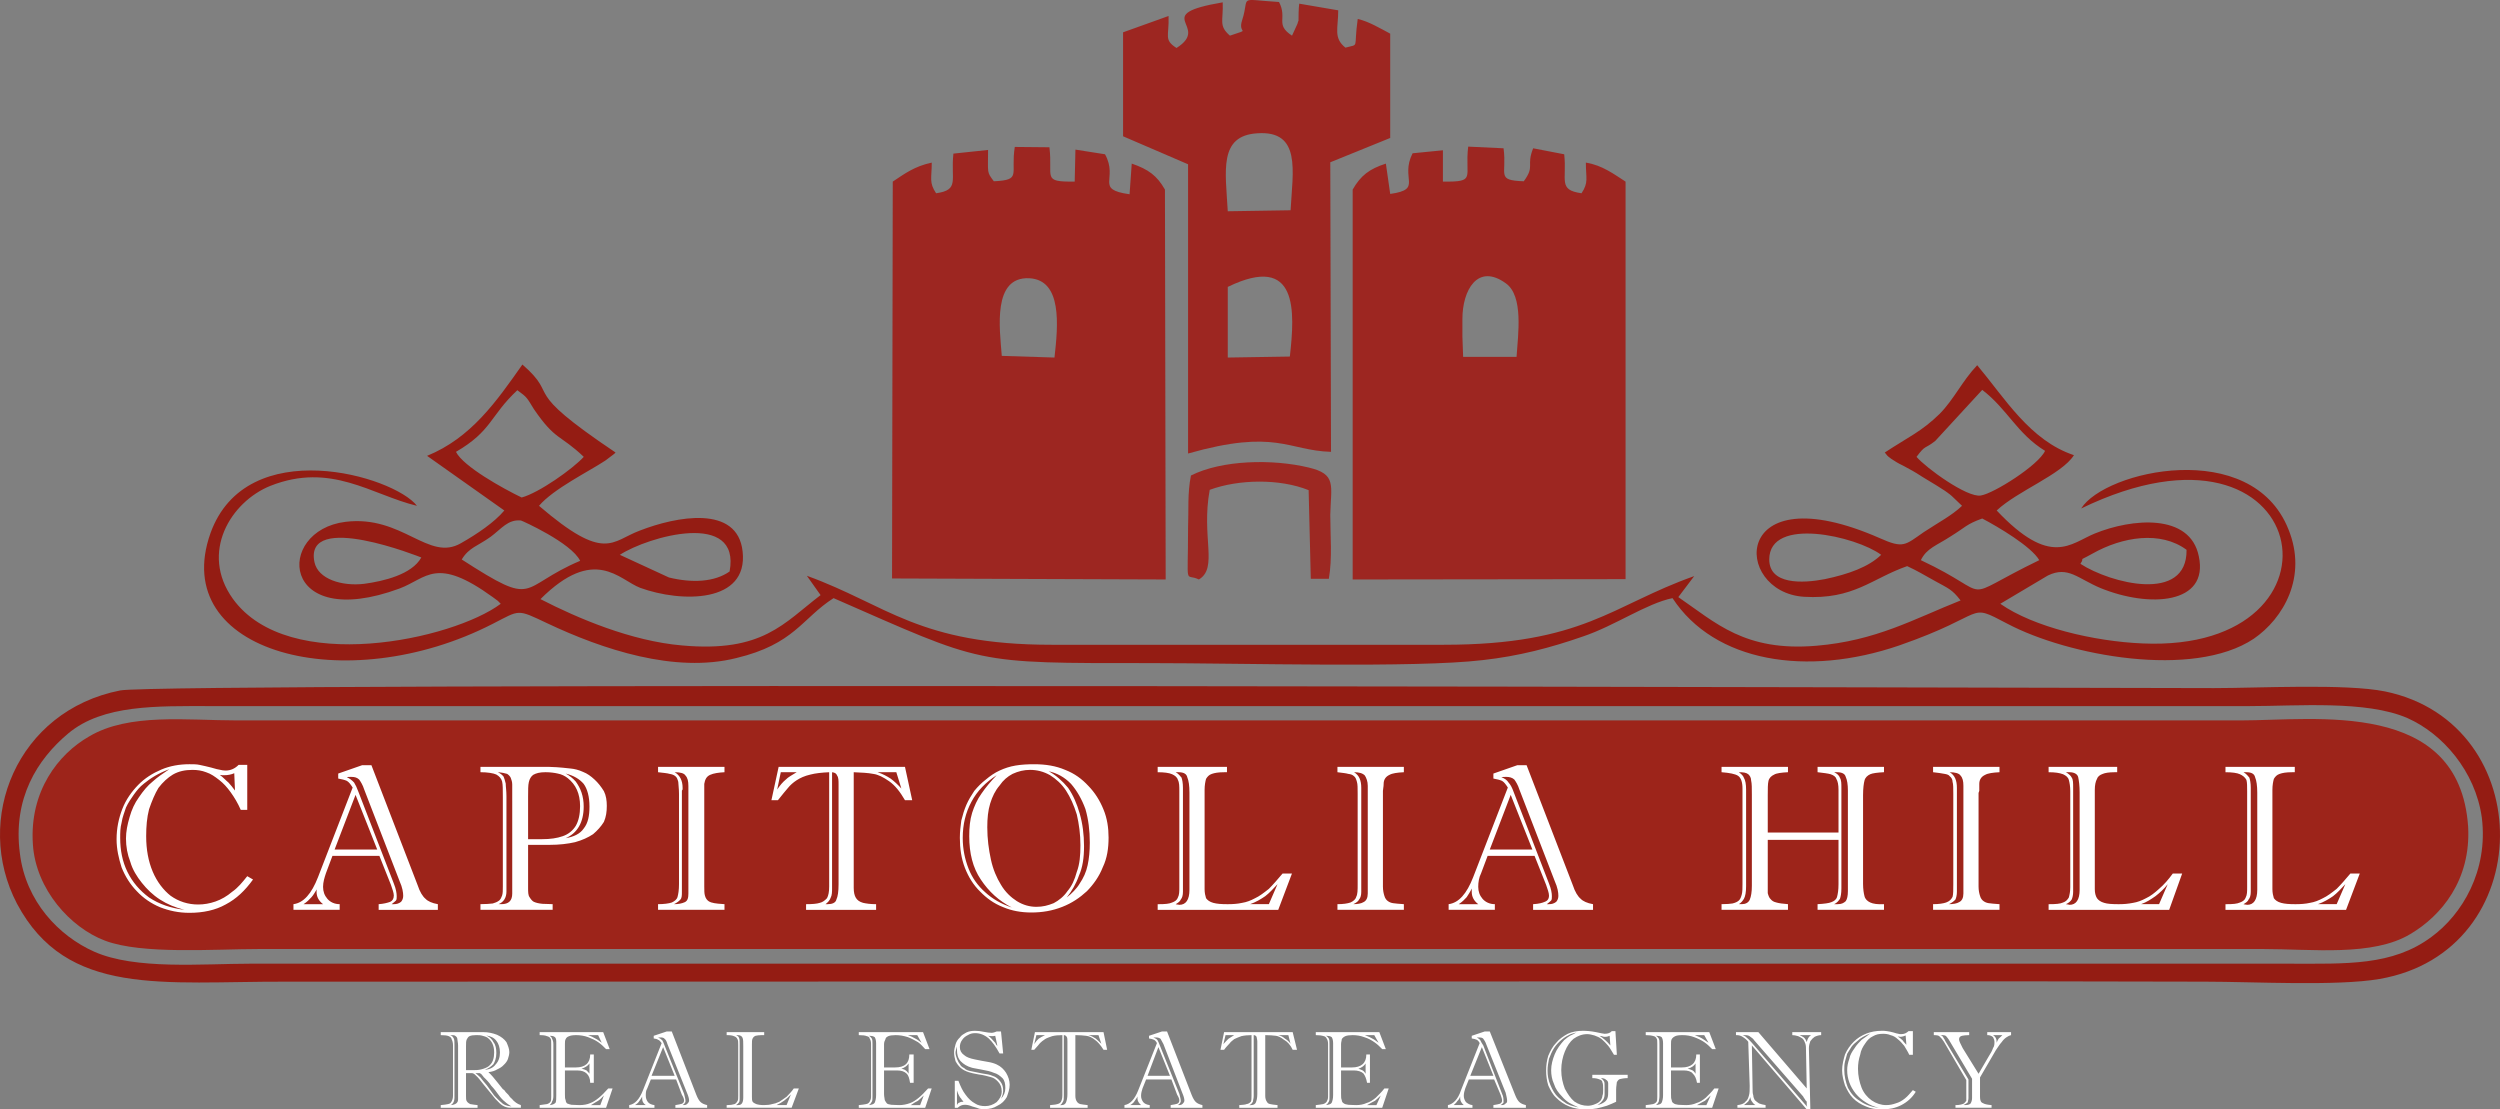
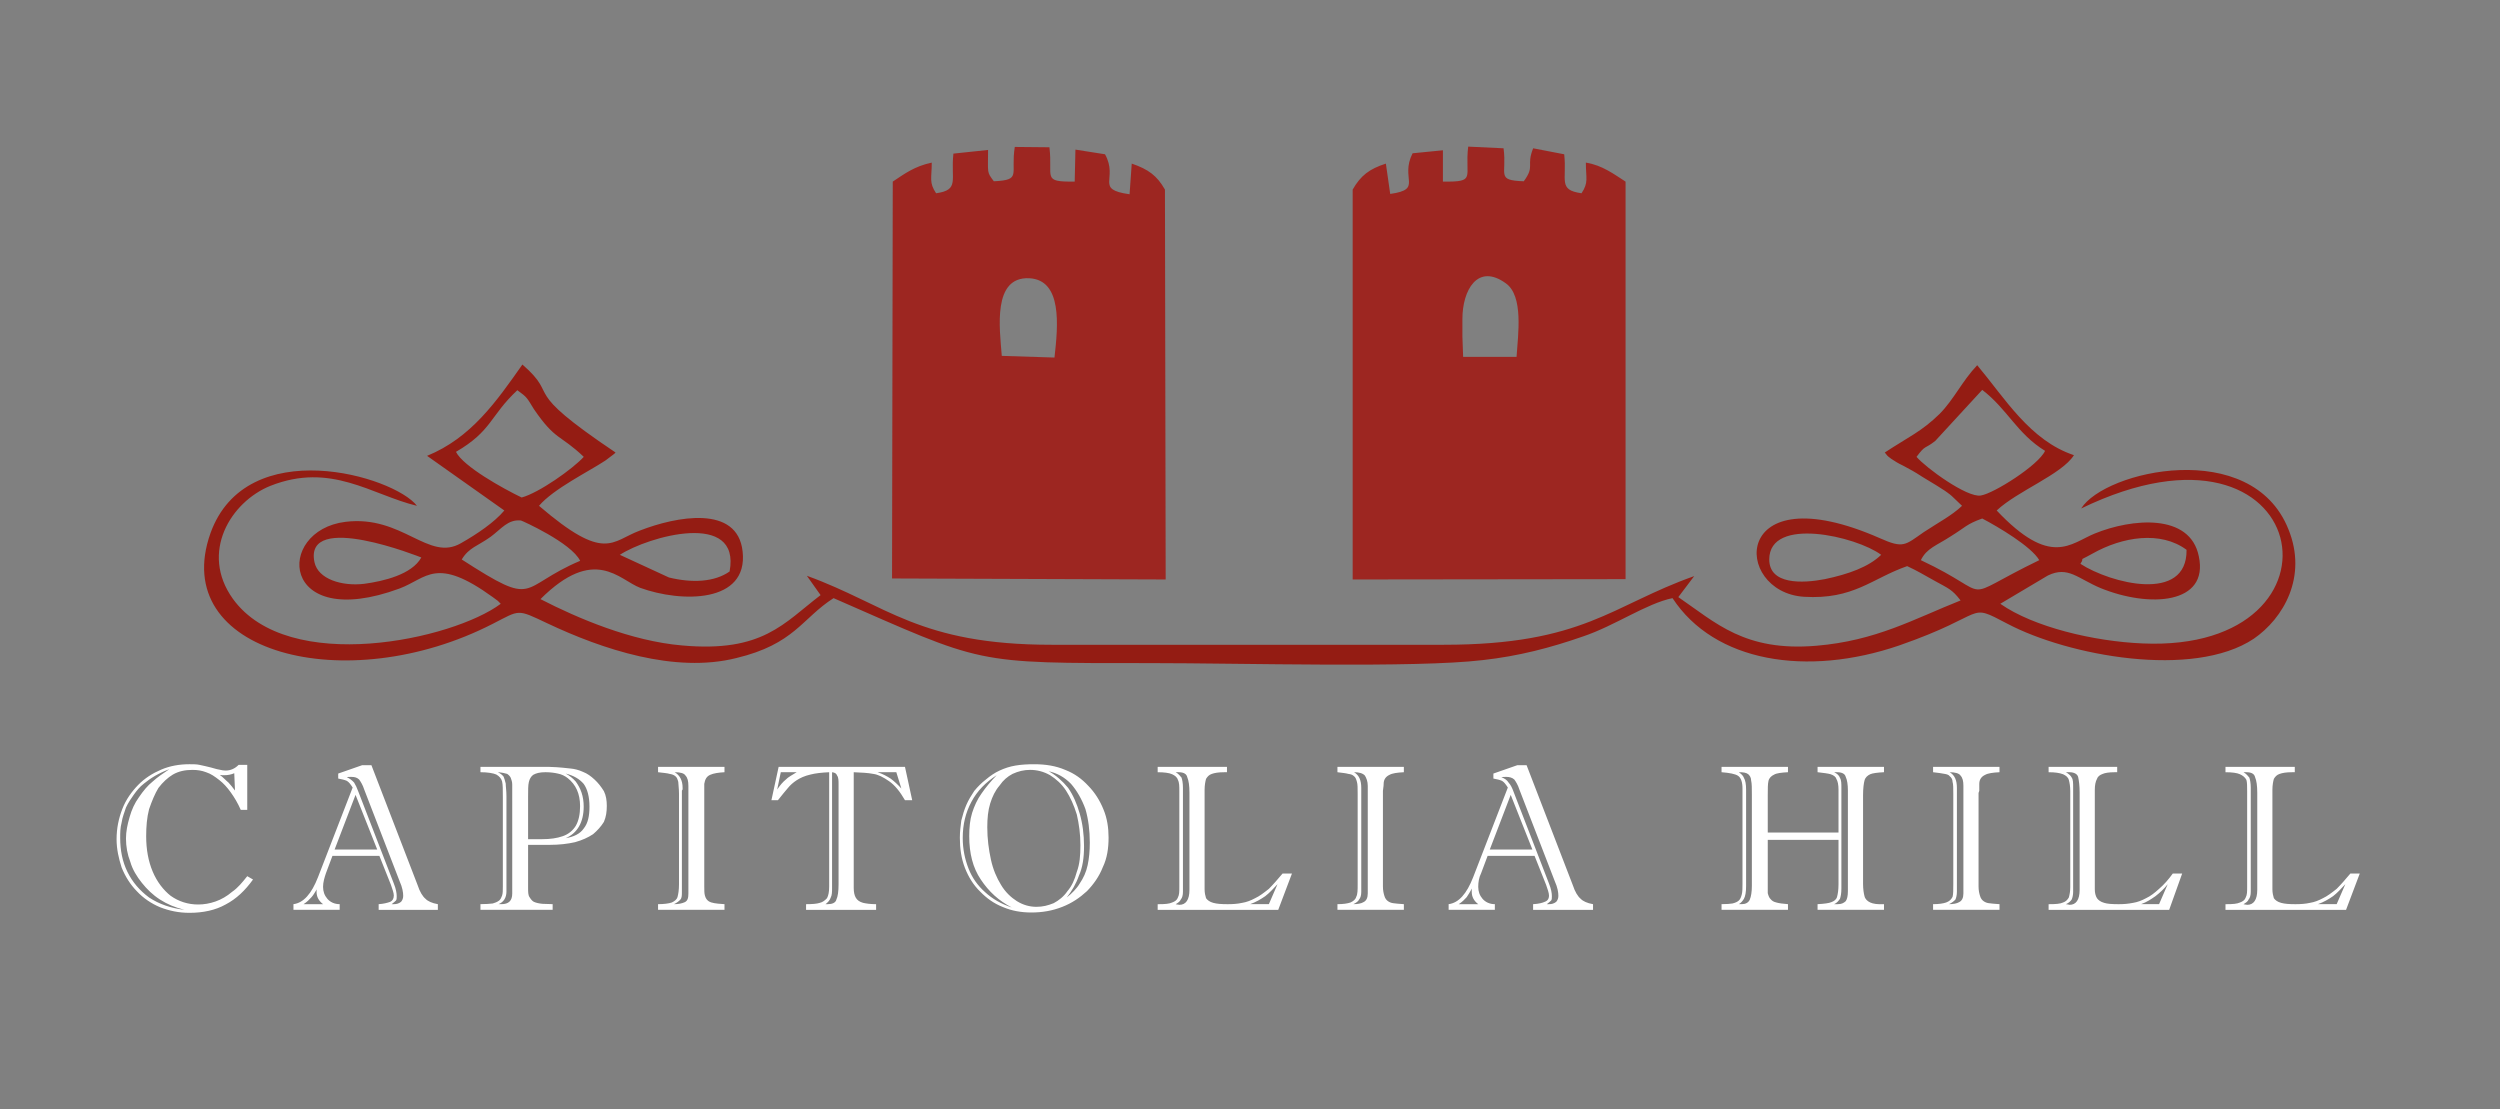
<svg xmlns="http://www.w3.org/2000/svg" id="Layer_2" data-name="Layer 2" viewBox="0 0 2551.22 1132.17">
  <rect x="0" y="0" width="2551.22" height="1132.17" fill="#808080" stroke="none" />
  <defs>
    <style>      .cls-1 {        fill: #9d2621;      }      .cls-1, .cls-2, .cls-3, .cls-4, .cls-5 {        fill-rule: evenodd;        stroke-width: 0px;      }      .cls-2 {        fill: #fff;      }      .cls-3 {        fill: #941c13;      }      .cls-4 {        fill: #9d2822;      }      .cls-5 {        fill: #9d241a;      }    </style>
  </defs>
  <g id="Layer_1-2" data-name="Layer 1">
-     <path class="cls-5" d="M33.56,861.69c2.95,45.91,38.31,85.01,73.68,98.27,37.57,14.28,111.99,8.5,156.94,8.5h2045.29c50.09,0,111.98,7.82,150.3-15.3,31.67-18.7,61.89-55.09,58.94-109.5-8.84-130.92-156.2-108.48-232.08-108.48H242.06c-50.84,0-110.51-7.82-151.03,16.32-31.68,18.02-61.15,56.11-57.47,110.18Z" />
    <path class="cls-1" d="M1472.48,185.33v-31.97l-30.95,3.06c-13.26,26.18,11.05,36.73-22.84,41.49l-4.42-30.95c-16.94,5.45-25.78,12.25-33.89,26.53v397.86l278.5-.34V185.33c-11.79-7.49-23.58-16.67-40.52-19.39,0,16.32,2.95,20.07-4.42,31.28-24.32-3.39-14.74-13.26-17.68-39.78l-31.69-6.12c-7.36,18.36,2.21,17.68-9.58,33.67-28.73-1.03-16.94-6.46-20.62-33.67l-36.11-1.7c-3.68,31.96,8.85,36.05-25.78,35.71ZM1492.37,325.43c0-29.24,15.47-57.13,44.21-36.38,18.41,12.92,12.52,52.37,11.05,75.15h-54.52l-.74-20.74v-18.02Z" />
    <path class="cls-1" d="M1014.2,184.99c-7.37-9.87-5.89-7.49-5.89-31.97l-35.37,3.74c-2.94,26.86,6.64,37.07-17.68,40.46-7.37-11.21-4.42-14.96-4.42-31.28-17.68,3.74-28,11.56-39.79,19.39l-.73,404.99,279.24,1.02-.74-397.86c-8.11-14.28-16.95-20.75-33.89-26.53l-2.21,31.29c-36.1-5.1-11.05-15.31-25.05-40.81l-30.21-4.76-.74,32.65c-33.89.34-22.1-3.75-25.78-35.03l-35.37-.34c-4.42,28.22,7.37,33.66-21.37,35.03ZM1022.31,363.17c-2.22-28.22-9.58-80.93,28-79.23,33.89,1.7,29.47,48.28,25.78,80.93l-53.78-1.7Z" />
-     <path class="cls-3" d="M122.7,704.58c-105.36,20.74-150.3,131.6-105.36,217.63,50.84,95.55,148.83,79.23,274.08,79.57l1781.52-.34c58.94,0,118.62.34,177.56.34,47.89,0,134.09,4.76,177.57-2.72,162.82-27.88,163.56-260.82,5.89-293.46-40.52-8.16-128.94-3.4-174.62-3.4-115.67,0-2093.18-6.12-2136.64,2.38ZM20.29,870.87c-7.37-56.11,17.68-95.89,49.36-122.42,35.36-29.59,90.62-27.88,145.14-27.88h2080.66c48.62,0,119.35-6.12,161.35,12.24,35.36,15.64,69.25,53.73,75.89,101.67,6.63,54.07-19.9,98.62-51.58,121.74-39.78,29.59-86.94,27.21-144.41,27.21H255.33c-48.63,0-117.15,6.46-159.15-12.24-36.1-15.98-69.99-51.35-75.89-100.32Z" />
    <path class="cls-3" d="M435.83,465.19l78.84,55.77c-10.32,12.24-28,24.14-44.21,33.33-33.15,19.38-59.68-28.91-117.88-21.77-72.2,8.84-67.05,113.24,55.26,68.01,27.99-10.54,36.84-33.32,95.04,8.84,6.63,4.76,4.42,3.06,8.11,6.8-48.63,36.39-216.62,73.45-273.35-5.1-33.89-47.27-2.21-98.96,38.32-115.28,61.88-24.48,103.14,9.18,149.56,20.4-23.58-30.61-173.88-74.47-210.72,27.88-43.47,122.42,138.51,169.35,288.08,92.5,28-14.29,24.31-15.3,55.26-.68,56.73,26.86,130.41,51.35,193.03,35.7,59.68-14.28,67.05-40.47,99.47-61.21,154.72,67.67,140.72,66.31,322.7,66.31,95.05,0,271.14,5.1,339.66-3.06,36.84-4.08,69.26-12.58,102.41-24.14,32.42-10.88,64.84-33.67,91.36-39.11,42.74,65.29,137.04,80.59,231.35,48.28,92.83-32.3,67.78-44.55,110.51-22.1,61.9,32.64,189.36,56.45,251.25,15.3,30.2-20.74,55.25-63.25,35.36-111.88-37.57-93.86-187.14-59.85-211.45-21.09,237.24-114.93,283.65,147.58,62.62,137.72-49.36-2.04-111.25-16.66-145.14-40.47l48.63-28.9c20.63-9.86,30.2,3.06,53.78,12.92,50.1,20.4,110.52,16.32,100.2-32.3-8.84-44.55-68.52-38.76-106.1-23.46-25.04,10.2-44.94,35.03-100.2-23.46,21.37-20.06,66.31-36.73,78.84-56.45-44.95-14.96-70.73-58.49-98.73-91.81-15.47,16.32-23.57,34.68-38.31,49.64-18.42,18.02-31.68,23.47-56,39.45,2.95,3.4,1.48,2.72,6.63,6.46,3.69,2.38,6.64,4.42,11.79,6.8,8.11,4.42,11.05,5.78,19.9,11.56,5.89,3.74,13.26,7.82,19.89,12.24,2.95,1.7,8.1,5.44,10.31,7.48l10.32,9.86c-10.32,9.86-23.58,16.66-39.05,26.86-19.16,13.26-20.63,17-44.95,6.12-152.51-66.99-150.3,55.09-77.35,59.85,50.83,3.06,69.25-18.7,105.35-31.28,11.06,5.1,16.21,8.5,28,14.96,14,7.82,17.68,8.5,26.52,20.06-47.89,19.04-86.2,41.14-147.35,46.25-72.94,6.12-102.41-23.47-140.72-49.65l16.2-21.42c-83.99,29.59-112.72,70.05-255.66,70.05h-400.06c-135.57,0-167.99-40.8-249.77-70.39l14,19.72c-37.58,28.57-58.94,58.83-141.46,51.35-51.58-4.42-106.1-27.54-144.41-47.27,55.26-55.09,80.31-19.72,101.67-11.56,42,15.3,110.52,15.98,104.63-37.07-5.16-47.95-67.79-35.7-104.63-21.42-29.47,10.88-35.36,32.98-103.15-25.16,14.74-17.34,50.84-35.02,67.79-46.25l8.1-6.12c.74-.34,1.48-1.36,2.21-2.04-100.2-67.33-55.26-55.09-95.04-89.77-26.53,37.74-52.31,74.81-97.26,93.17ZM465.31,461.11c36.83-21.42,34.63-36.72,62.62-62.91,10.32,7.48,9.58,7.48,16.95,19.38,22.1,32.3,26.52,25.5,50.84,48.62-11.06,12.24-45.69,36.73-63.37,41.49-18.42-8.84-59.68-31.62-67.04-46.59ZM1955.8,466.21c9.58-12.92,8.1-7.48,19.16-16.32l47.89-52.03c25.78,19.72,35.36,44.54,64.1,62.23-6.63,14.62-52.32,43.53-65.58,45.57-13.99,2.38-55.99-28.22-65.57-39.45ZM471.2,570.94c7.37-12.24,16.21-13.6,29.47-23.12,11.05-8.16,17.68-18.02,30.94-16.66.74,0,51.58,22.79,60.42,41.15-64.1,27.2-42.73,48.97-120.83-1.36ZM632.55,566.19c28.74-18.7,123.78-45.91,111.99,17-15.47,10.88-38.31,11.9-61.89,6.12l-50.1-23.12ZM1919.7,566.19c-12.53,12.24-33.16,19.72-57.47,24.82-22.84,4.42-56.73,5.78-56.73-20.07,0-44.54,89.15-23.46,114.2-4.76ZM1960.22,571.63c5.9-12.24,16.21-14.96,30.21-24.14,15.47-9.52,16.21-12.58,32.42-18.36,16.21,8.5,50.1,28.56,58.2,42.51-86.93,42.16-41.26,37.4-120.83,0ZM429.94,568.91c-9.58,17.34-38.31,24.14-58.2,26.86-22.84,2.72-47.16-4.76-50.84-22.1-11.06-53.05,109.04-4.76,109.04-4.76ZM2123.05,575.37c5.89-8.84-5.16-.68,12.53-10.54,30.2-17,69.25-23.46,95.78-3.74.73,54.75-78.1,34-108.31,14.28Z" />
-     <path class="cls-1" d="M1200.61,48.96c-13.27-8.5-7.37-11.9-8.11-32.64l-46.42,16.66v106.1l66.32,28.56v295.17c89.88-25.5,101.67-3.06,145.88-1.7l-.74-295.5,61.15-24.82V34.34c-10.31-5.44-22.1-12.58-33.15-14.96-4.42,31.29,2.21,25.16-12.53,29.24-12.52-9.86-7.36-19.72-7.36-38.08l-39.79-6.8c-.74,4.42-.74,15.3-.74,17.34-.74,1.36-.74,2.72-1.47,4.08l-5.16,11.22c-17.68-11.56-4.42-17.34-13.26-34.34-43.47-2.72-29.47-6.8-37.58,18.36-5.15,15.3,10.32,8.16-12.52,15.98-11.79-10.2-6.63-14.96-7.37-34-75.89,12.92-11.05,23.8-47.15,46.58ZM1317.02,214.57l-64.1,1.02c-2.21-40.81-9.58-77.19,30.21-79.57,44.94-3.06,36.1,38.42,33.89,78.55ZM1252.92,292.78c72.2-35.02,68.52,25.16,63.36,71.07l-63.36,1.02v-72.09Z" />
-     <path class="cls-4" d="M1215.34,485.25c-3.68,18.36-2.21,35.03-2.94,53.73,0,62.57-3.69,45.23,11.05,52.37,19.89-11.9,2.21-43.19,11.05-91.48,29.47-10.88,71.47-11.56,100.94.34l2.21,90.46h18.42c3.68-21.42,1.47-43.87,1.47-65.29.74-30.6,6.63-41.48-22.1-48.29-36.84-8.84-88.41-7.82-120.1,8.16Z" />
    <path class="cls-2" d="M2380.86,914.53c-4.42,3.06-9.58,6.12-15.47,8.16h19.15l8.85-20.4c-4.42,4.76-8.11,8.84-12.53,12.24ZM2303.5,808.78c0-6.8-.74-12.24-2.21-15.64-.74-3.4-3.68-5.1-8.84-5.1h-2.95c2.95,1.7,4.42,3.74,5.9,5.44.73,2.04,1.47,5.44,1.47,10.54v106.09c0,3.4-.74,6.12-2.21,7.82-.74,2.04-2.95,3.4-5.16,4.76,0,0,.74.34,1.47.34,1.48,0,1.48.34,2.22.34,6.63,0,10.31-5.1,10.31-15.3v-99.3ZM2394.12,928.48h-123.04v-5.78h1.48c5.89,0,10.31-.34,13.26-1.7,2.94-1.02,5.15-2.72,5.89-5.1,1.48-2.72,1.48-6.12,1.48-10.54v-97.93c0-5.1,0-8.84-.74-11.56-1.48-2.72-3.69-4.42-6.63-5.78-2.95-1.36-8.11-2.04-14.74-2.04v-5.44h70.73v5.44h-2.94c-5.9,0-9.58.68-12.53,1.7-2.95,1.02-4.42,2.72-5.89,5.1-.74,2.72-1.48,6.46-1.48,11.22v101.34c0,3.74.74,6.8,1.48,9.18,1.47,2.04,3.68,3.74,7.36,4.76,3.69,1.02,8.11,1.36,14.74,1.36,5.16,0,10.32-.34,14.73-1.36,4.43-.68,8.85-2.38,13.27-4.76,4.42-2.04,8.84-5.44,13.99-9.52,4.43-4.42,8.85-9.52,14-15.64h9.58l-14,37.07ZM2199.62,914.53c-4.43,3.06-8.84,6.12-14.74,8.16h18.42l8.84-20.4c-3.68,4.76-8.1,8.84-12.52,12.24ZM2122.25,808.78c0-6.8-.73-12.24-1.47-15.64-.74-3.4-4.42-5.1-8.84-5.1h-3.68c2.94,1.7,5.15,3.74,5.89,5.44,1.47,2.04,1.47,5.44,1.47,10.54v106.09c0,3.4-.74,6.12-1.47,7.82-1.47,2.04-2.95,3.4-5.89,4.76.73,0,1.47.34,2.21.34s1.47.34,1.47.34c6.63,0,10.31-5.1,10.31-15.3v-99.3ZM2213.62,928.48h-123.05v-5.78h.74c6.63,0,11.05-.34,14-1.7,2.95-1.02,4.42-2.72,5.89-5.1.74-2.72,1.48-6.12,1.48-10.54v-97.93c0-5.1-.74-8.84-1.48-11.56-.73-2.72-2.94-4.42-5.89-5.78-3.69-1.36-8.1-2.04-14.74-2.04v-5.44h69.99v5.44h-2.94c-5.16,0-9.58.68-11.79,1.7-2.95,1.02-5.16,2.72-5.89,5.1-1.48,2.72-2.22,6.46-2.22,11.22v101.34c0,3.74.74,6.8,2.22,9.18,1.47,2.04,3.68,3.74,7.36,4.76,2.95,1.02,8.11,1.36,14.74,1.36,5.16,0,9.58-.34,14.74-1.36,4.42-.68,8.84-2.38,13.26-4.76,4.42-2.04,8.84-5.44,13.26-9.52,5.16-4.42,9.58-9.52,14-15.64h9.58l-13.26,37.07ZM2003.63,801.98c0-4.76-.73-8.16-2.94-10.54-1.48-2.38-5.9-3.4-11.06-3.4,5.16,3.06,7.37,8.16,7.37,15.98v106.09c0,3.4-.74,6.12-1.47,7.82-1.47,1.7-3.68,3.4-6.63,4.76,4.42,0,8.1-.68,10.31-2.04,2.95-1.36,4.42-4.42,4.42-8.84v-109.84ZM2020.58,914.19c.73,2.72,2.21,4.42,3.68,5.44,1.48,1.02,2.95,1.7,5.16,2.04,2.21.34,5.89.68,11.05,1.02v5.78h-67.78v-5.78c5.89,0,10.31-.68,13.26-1.7,3.68-1.36,5.16-3.06,6.63-5.78.74-2.72.74-6.8.74-12.92v-92.15c0-5.78,0-9.86-.74-12.24,0-2.72-1.47-4.76-2.95-5.78-.73-1.36-2.94-2.04-5.15-2.38-2.95-.68-6.63-1.02-11.79-1.7v-5.44h67.78v5.44c-6.63.34-11.79,1.02-14.73,2.72-3.69,1.7-5.9,4.76-5.9,9.18v7.14c-.74,1.7-.74,2.38-.74,2.04v95.55c0,4.08.74,7.14,1.48,9.52ZM1885.75,806.74c0-6.12-.74-10.88-2.21-13.94-.74-3.06-3.69-4.76-8.84-4.76h-2.95c2.95,1.36,5.16,3.4,5.9,5.78,1.47,2.38,1.47,5.78,1.47,10.2v102.69c0,5.1-.74,8.5-1.47,10.54-1.48,2.04-2.95,4.08-5.9,5.44h3.69c3.68,0,5.89-1.02,8.1-3.06,1.47-2.04,2.21-5.44,2.21-10.2v-102.69ZM1787.76,811.16c0-6.8,0-11.56-.74-14.62,0-3.06-1.47-5.1-2.95-6.46-2.2-1.7-5.15-2.04-9.58-2.04,2.22,1.7,4.43,3.4,5.16,5.78,1.48,2.38,2.22,6.46,2.22,11.9v98.61c0,6.12-.74,10.2-2.22,12.92-1.47,2.38-2.94,4.08-5.16,5.44h2.95c3.69,0,6.63-1.36,8.11-4.42,1.47-3.4,2.21-8.16,2.21-14.28v-92.83ZM1902.69,914.53c.74,3.06,2.95,5.1,5.9,6.46,2.95,1.36,7.37,2.04,14,1.7v5.78h-67.79v-5.78c6.64-.34,11.79-1.02,14-2.04,2.95-1.02,5.16-2.72,5.9-5.44.74-2.72,1.47-6.8,1.47-12.92v-45.23h-72.2v54.41c.74,2.72,1.47,4.76,2.95,6.12,1.47,1.7,2.94,2.72,5.89,3.4,2.21.68,6.63,1.36,11.79,1.7v5.78h-67.79v-5.78c5.16,0,8.84-.34,11.06-.68,2.94-.68,5.15-1.7,6.62-3.06,1.48-1.36,2.22-3.4,2.95-6.12.74-2.72.74-6.46.74-10.88v-97.25c0-6.46-1.47-10.88-4.42-12.92-2.95-2.04-8.84-3.06-16.95-3.74v-5.44h67.79v5.44c-6.63.34-11.79,1.02-14,2.38-2.95,1.36-5.16,3.4-5.89,6.46-.74,3.06-.74,8.16-.74,14.62v38.08h72.2v-43.53c0-5.1-.73-8.84-2.21-11.22-.74-2.38-2.95-3.74-5.89-4.76-2.21-.68-7.37-1.36-13.27-2.04v-5.44h67.79v5.44c-6.63.34-11.79,1.02-14,2.04-2.95,1.36-5.16,3.4-5.9,6.46-.73,2.72-1.47,7.82-1.47,14.97v90.45c0,5.44.74,9.86,1.47,12.58ZM1586.62,899.23l-36.1-93.51c-1.48-4.76-3.69-8.16-5.16-10.2-2.21-2.04-5.16-2.72-8.1-2.72-2.22,0-3.69,0-5.16.34,3.68,1.36,5.89,3.06,7.36,5.44,2.21,2.38,3.69,5.44,5.16,9.52l36.1,93.52c2.22,5.44,2.95,9.86,2.95,12.92,0,2.04,0,3.4-.73,4.42-.74.68-2.22,2.04-4.43,3.74h2.21c2.95,0,5.16-.68,7.37-2.38,1.47-1.7,2.21-3.74,2.21-6.12,0-3.4-.74-8.5-3.68-14.96ZM1520.31,866.92h43.47l-22.11-55.77-21.36,55.77ZM1501.89,910.11v-3.4c-1.47,3.4-3.68,6.46-5.16,8.84-2.21,2.38-4.42,4.76-8.1,7.14h19.89c-4.42-3.4-6.63-7.48-6.63-12.58ZM1564.51,928.48v-5.78c5.9-.34,9.58-1.36,11.79-2.38,2.95-1.02,4.42-3.06,4.42-6.46,0-2.72-1.47-6.46-2.94-10.88l-11.79-29.59h-47.89l-6.63,17.68c-2.21,4.42-2.95,9.18-2.95,13.94s1.47,8.84,4.42,12.24c2.95,3.4,7.37,5.44,12.53,5.44v5.78h-47.16v-5.78c10.32-1.36,18.42-10.54,25.05-27.54l35.37-91.47c-2.21-3.4-3.69-5.44-5.9-6.8-2.21-1.02-5.15-1.7-8.84-2.38v-5.1l24.32-8.5h9.57l47.16,122.42c2.21,6.8,5.15,11.56,8.1,13.94,2.21,2.38,6.63,4.42,12.53,5.44v5.78h-61.16ZM1395.79,801.98c0-4.76-1.47-8.16-2.94-10.54-2.22-2.38-5.9-3.4-11.06-3.4,5.16,3.06,7.37,8.16,7.37,15.98v106.09c0,3.4-.73,6.12-2.21,7.82-.73,1.7-2.94,3.4-5.89,4.76,4.42,0,8.1-.68,10.31-2.04,2.95-1.36,4.42-4.42,4.42-8.84v-109.84ZM1412.74,914.19c.73,2.72,2.21,4.42,3.68,5.44,1.48,1.02,2.95,1.7,5.16,2.04,2.21.34,5.89.68,11.05,1.02v5.78h-67.78v-5.78c5.89,0,10.31-.68,13.26-1.7,2.95-1.36,5.16-3.06,5.9-5.78,1.47-2.72,1.47-6.8,1.47-12.92v-92.15c0-5.78,0-9.86-.74-12.24-.73-2.72-1.47-4.76-2.95-5.78-1.47-1.36-2.94-2.04-5.89-2.38-2.21-.68-5.89-1.02-11.05-1.7v-5.44h67.78v5.44c-6.63.34-11.78,1.02-14.73,2.72-3.69,1.7-5.9,4.76-5.9,9.18,0,3.06-.73,5.44-.73,7.14s0,2.38,0,2.04v95.55c0,4.08.73,7.14,1.47,9.52ZM1291.17,914.53c-4.42,3.06-9.58,6.12-15.47,8.16h19.16l8.84-20.4c-4.42,4.76-8.11,8.84-12.53,12.24ZM1213.81,808.78c0-6.8-.74-12.24-2.21-15.64-.74-3.4-3.68-5.1-8.84-5.1h-2.95c2.95,1.7,4.42,3.74,5.9,5.44.73,2.04,1.47,5.44,1.47,10.54v106.09c0,3.4-.74,6.12-2.21,7.82-.74,2.04-2.95,3.4-5.16,4.76,0,0,.74.34,1.47.34,1.48,0,1.48.34,2.21.34,6.64,0,10.32-5.1,10.32-15.3v-99.3ZM1304.43,928.48h-123.04v-5.78h1.48c5.89,0,10.31-.34,13.26-1.7,2.95-1.02,5.15-2.72,5.89-5.1,1.47-2.72,1.47-6.12,1.47-10.54v-97.93c0-5.1,0-8.84-1.47-11.56-.74-2.72-2.94-4.42-5.89-5.78-2.95-1.36-8.11-2.04-14.74-2.04v-5.44h70.73v5.44h-2.95c-5.89,0-9.57.68-12.52,1.7-2.94,1.02-4.42,2.72-5.89,5.1-.74,2.72-1.48,6.46-1.48,11.22v101.34c0,3.74.74,6.8,1.48,9.18,1.47,2.04,3.68,3.74,7.36,4.76,3.69,1.02,8.11,1.36,14.74,1.36,5.16,0,10.31-.34,14.74-1.36,4.41-.68,8.84-2.38,13.26-4.76,4.42-2.04,8.84-5.44,14-9.52,4.42-4.42,8.84-9.52,13.99-15.64h9.58l-14,37.07ZM1107.71,825.78c-3.68-10.2-8.84-19.04-14.73-25.84-6.63-6.8-14-10.88-22.84-12.92,7.37,4.08,14,9.86,19.89,17,5.16,7.48,8.84,15.98,11.79,26.18,2.95,10.2,4.42,21.42,4.42,33.32s-1.47,21.76-5.16,29.92c-2.95,8.5-7.36,15.98-12.52,22.45,5.16-4.08,10.31-9.18,13.26-14.28,3.69-5.44,6.63-11.56,8.1-18.7,1.48-6.8,2.21-14.62,2.21-23.12,0-12.24-1.47-23.8-4.42-34ZM1050.98,785.66c-5.89,0-11.79,1.36-17.68,4.08-5.16,2.72-9.58,6.46-13.26,11.9-4.42,5.1-7.37,11.22-9.58,18.36-2.21,7.14-2.95,15.3-2.95,24.14,0,11.9,1.48,22.78,3.69,32.98,2.21,10.2,5.89,18.7,10.31,25.84,4.42,7.48,10.32,12.92,16.21,16.66,6.63,4.08,13.26,5.78,19.9,5.78s11.78-1.36,17.67-3.74c5.17-2.72,10.32-6.8,14-12.24,4.43-5.1,7.37-11.56,9.58-19.72,2.95-7.82,3.69-16.66,3.69-27.2,0-11.22-1.48-21.76-3.69-31.29-2.94-9.52-6.63-17.68-11.05-24.48-4.42-6.8-10.31-11.9-16.21-15.64-6.63-3.74-13.26-5.44-20.63-5.44ZM991.3,818.3c-5.89,10.88-8.84,23.12-8.84,36.73,0,11.56,2.21,21.76,5.9,31.28,3.68,9.52,9.58,17.68,16.94,24.15,7.37,6.8,16.21,11.9,27.26,15.64-13.26-6.8-23.57-16.32-31.68-28.57-8.1-11.9-11.79-26.86-11.79-44.21,0-8.84.74-16.66,2.95-23.8,2.21-6.8,5.16-13.61,9.58-19.72,4.42-6.47,9.58-12.58,15.47-18.7-11.05,7.14-19.89,15.98-25.79,27.2ZM1125.4,884.95c-3.69,9.52-9.58,17.68-16.21,24.48-7.37,6.8-15.47,12.24-25.05,15.98-10.32,4.08-20.63,5.78-31.68,5.78-10.32,0-19.9-1.7-28.74-5.44-9.58-3.74-16.94-9.18-23.57-15.98-6.64-6.46-11.79-14.62-15.48-24.14-3.68-9.52-5.15-19.72-5.15-30.6,0-6.12.73-12.24,1.47-17.68,1.47-5.78,2.95-10.88,5.16-15.98,2.21-5.1,5.15-9.86,8.1-14.28,3.69-4.42,7.37-8.16,11.79-11.56,4.42-3.74,8.84-6.8,14-9.18,5.16-2.38,10.31-4.08,16.21-5.1,5.89-1.02,12.52-1.36,19.15-1.36,11.79,0,22.11,1.7,31.68,5.78,9.58,3.74,16.95,9.18,23.58,16.32,6.63,6.8,11.79,14.96,15.47,24.15,3.69,8.84,5.16,18.7,5.16,28.56,0,10.88-1.47,21.09-5.89,30.27ZM914.68,788.03h-19.16c5.16,1.7,9.58,4.08,13.27,6.46,3.68,2.72,7.36,6.12,11.05,10.2l-5.16-16.66ZM855.74,800.62c0-4.08,0-7.14-1.48-9.18-.73-2.04-2.21-3.06-5.15-3.4v118c0,4.08,0,7.48-1.48,10.2-.73,2.38-2.94,4.76-5.16,6.46h2.22c4.42,0,8.1-1.36,8.84-4.76,1.47-3.06,2.21-8.16,2.21-15.64v-101.68ZM796.79,788.03l-3.68,17.68c2.95-4.42,5.9-7.82,8.84-10.2,2.21-2.38,6.63-4.76,11.06-7.48h-16.22ZM923.52,816.6c-5.15-8.84-10.31-15.3-16.21-19.38-5.89-4.08-11.05-6.8-16.21-7.48-5.15-1.02-11.79-1.36-19.89-1.7v118c0,4.42.74,7.82,2.21,10.2,1.47,2.38,3.68,4.08,7.37,5.1,2.95.68,7.36,1.36,13.26,1.36v5.78h-71.47v-5.78c5.9,0,11.05-.34,14-1.36,2.95-.68,5.16-2.38,7.37-4.76,1.47-2.72,2.21-6.46,2.21-11.9v-116.64c-7.37.34-14,1.02-19.16,2.38-5.89,1.36-10.31,3.4-13.99,5.78-3.69,2.38-6.64,5.1-8.85,7.82-2.21,2.72-5.89,6.8-10.31,12.58h-6.63l7.36-34.01h128.94l7.37,34.01h-7.37ZM702.49,801.98c0-4.76-.74-8.16-2.95-10.54-1.47-2.38-5.16-3.4-11.05-3.4,5.16,3.06,8.1,8.16,8.1,15.98v1.36c0,.68-.73,1.02-.73,1.7v103.04c0,3.4,0,6.12-1.48,7.82-1.47,1.7-3.68,3.4-6.63,4.76,4.42,0,8.11-.68,11.05-2.04,2.95-1.36,3.69-4.42,3.69-8.84v-109.84ZM719.44,914.19c.73,2.72,2.2,4.42,3.68,5.44,1.47,1.02,3.68,1.7,5.89,2.04,1.48.34,5.16.68,10.32,1.02v5.78h-67.79v-5.78c5.9,0,11.05-.68,14-1.7,2.95-1.36,5.16-3.06,5.9-5.78.73-2.72,1.47-6.8,1.47-12.92v-92.15c0-5.78-.74-9.86-.74-12.24-.73-2.72-1.47-4.76-2.95-5.78-1.47-1.36-3.68-2.04-5.89-2.38-2.21-.68-5.89-1.02-11.79-1.7v-5.44h67.79v5.44c-5.9.34-11.05,1.02-14.74,2.72-3.68,1.7-5.15,4.76-5.89,9.18v7.14c0,1.7,0,2.38,0,2.04v95.55c0,4.08,0,7.14.74,9.52ZM595.65,799.94c-4.41-5.1-10.31-8.5-18.41-10.54,3.68,2.04,7.36,4.76,10.31,8.16,2.21,3.06,4.42,6.8,5.9,11.22,1.47,4.42,2.2,9.18,2.2,14.28,0,16.32-6.62,27.2-18.41,32.31,8.1-1.36,14.73-4.42,18.41-9.86,4.43-5.44,5.9-12.92,5.9-22.44,0-10.2-2.21-18.02-5.9-23.12ZM556.61,788.03c-5.9,0-9.58,1.02-12.53,2.72-2.21,1.7-3.68,4.08-4.42,7.48-.74,3.06-.74,8.16-.74,14.62v43.53h14c8.84,0,15.48-1.02,21.37-3.06,5.9-2.04,10.31-5.78,13.26-10.54,2.95-5.1,4.42-11.9,4.42-20.06,0-12.92-4.42-22.1-12.52-28.57-2.95-2.38-6.64-4.08-10.32-4.76-2.94-.68-7.37-1.36-12.52-1.36ZM522.72,817.28v-16.66c0-2.72-.74-4.76-1.48-6.8-.73-1.7-2.21-3.06-3.68-4.08-2.22-.68-5.16-1.36-9.58-1.7,2.95,1.36,4.42,2.72,5.89,4.42.74,1.7,1.47,4.08,2.21,7.14,0,3.06.74,7.14.74,12.92v97.25c0,6.46-2.95,10.88-8.1,12.92h2.94c7.37,0,11.06-3.4,11.06-10.88v-94.53ZM616.29,838.7c-2.95,4.76-6.64,8.84-11.06,12.58-5.15,3.4-11.05,6.12-18.42,8.16-7.36,1.7-16.2,2.72-25.78,2.72h-22.11v43.86c0,4.08,0,7.48,1.48,9.52,1.47,2.38,2.94,4.08,4.42,4.76,2.21,1.02,5.15,1.7,8.84,2.04,3.68,0,7.37.34,10.31.34v5.78h-73.67v-5.78c5.16,0,9.58-.34,12.52-.68,2.21-.68,4.42-1.36,6.64-3.06,1.47-1.36,2.2-3.06,2.94-5.1.74-2.38.74-5.1.74-9.18v-91.13c0-7.48,0-12.92-.74-15.98-.74-3.06-2.94-5.44-5.89-7.14-2.95-1.36-8.84-2.38-16.21-2.38v-5.44h69.99c2.95,0,10.32.34,22.1,1.7,3.69.34,8.11,1.36,12.53,3.4,4.42,1.7,8.11,4.42,11.79,7.82,3.68,3.4,6.63,7.14,9.58,11.9,2.2,4.42,2.94,9.52,2.94,14.96,0,6.12-.74,11.22-2.94,16.32ZM407.78,899.23l-36.1-93.51c-1.48-4.76-3.69-8.16-5.16-10.2-2.21-2.04-4.42-2.72-8.1-2.72-2.21,0-3.69,0-4.43.34,2.95,1.36,5.16,3.06,7.37,5.44,1.47,2.38,2.95,5.44,4.42,9.52l36.1,93.52c2.21,5.44,2.95,9.86,2.95,12.92,0,2.04,0,3.4-.74,4.42-.73.68-2.21,2.04-4.42,3.74h2.21c2.95,0,5.16-.68,7.37-2.38,1.47-1.7,2.21-3.74,2.21-6.12,0-3.4-.74-8.5-3.68-14.96ZM341.47,866.92h43.47l-22.11-55.77-21.36,55.77ZM323.05,910.11c0-1.36,0-2.72.74-3.4-2.21,3.4-3.69,6.46-5.9,8.84-2.21,2.38-4.42,4.76-8.1,7.14h19.89c-4.42-3.4-6.63-7.48-6.63-12.58ZM386.41,928.48v-5.78c5.16-.34,8.84-1.36,11.79-2.38,2.21-1.02,3.68-3.06,3.68-6.46,0-2.72-1.47-6.46-2.94-10.88l-11.79-29.59h-47.89l-6.63,17.68c-1.48,4.42-2.95,9.18-2.95,13.94s1.47,8.84,4.42,12.24c2.95,3.4,7.37,5.44,12.53,5.44v5.78h-47.16v-5.78c10.32-1.36,18.42-10.54,25.05-27.54l35.37-91.47c-2.21-3.4-3.68-5.44-5.9-6.8-2.21-1.02-5.15-1.7-8.84-2.38v-5.1l24.32-8.5h9.57l47.16,122.42c2.21,6.8,5.15,11.56,8.1,13.94,2.21,2.38,6.63,4.42,12.53,5.44v5.78h-60.42ZM132.22,833.94c2.21-7.82,5.16-14.28,9.58-20.4,4.42-6.46,8.84-11.9,14-15.98,4.42-4.08,10.32-8.16,16.95-12.58-11.05,4.08-19.16,9.18-25.79,14.62-4.42,3.4-7.37,7.14-10.31,11.22-2.95,4.08-5.89,8.5-8.1,13.26-1.47,4.76-3.68,9.86-4.42,15.3-1.47,5.44-1.47,10.54-1.47,15.65,0,12.58,2.21,24.14,7.37,34.68,5.16,10.54,12.53,19.04,22.11,26.18,10.31,6.8,22.1,10.88,36.1,12.58-9.58-2.38-17.68-5.78-25.05-10.54-7.37-4.76-13.26-10.54-18.42-17-5.16-6.46-9.58-13.6-11.79-21.43-2.95-7.48-4.42-15.64-4.42-23.8,0-7.14,1.47-14.29,3.68-21.77ZM233.16,798.58c2.21,2.38,4.42,5.1,6.63,8.16l-.73-17.68c-2.95,1.36-6.63,2.04-10.32,2.04-1.47,0-2.95,0-4.42-.34,3.69,2.72,5.9,5.44,8.84,7.82ZM174.22,914.19c8.11,5.78,17.68,8.84,28,8.84,5.89,0,11.79-1.02,17.68-3.06,5.89-2.04,11.79-5.44,16.94-9.86,5.9-4.08,10.32-9.52,15.48-15.98l5.89,3.4c-8.1,11.22-16.94,19.72-27.99,25.5-10.32,5.78-22.84,8.5-36.84,8.5-11.05,0-20.63-2.04-30.21-5.78-8.84-3.74-16.95-9.18-23.58-16.32-6.63-6.8-11.79-14.96-15.47-24.14-2.95-9.18-5.16-18.7-5.16-28.9,0-11.22,2.21-21.43,5.89-30.95,3.68-9.52,9.58-17.68,16.21-24.48,6.63-6.8,14.74-11.9,23.58-15.64,8.84-3.74,18.42-5.44,28.74-5.44,3.68,0,7.36,0,10.31.68,3.69.68,7.37,1.7,11.79,2.72,4.42,1.36,7.37,2.04,9.58,2.38,1.47.34,2.95.68,5.16.68,5.15,0,9.57-2.04,13.26-5.78h8.84v45.91h-6.63c-2.95-6.8-6.63-12.92-10.32-18.02-3.68-5.1-7.36-9.18-11.79-12.58-4.42-3.4-8.1-6.12-13.26-7.82-4.42-1.7-8.84-2.38-14-2.38-7.36,0-13.99,1.36-19.89,4.76-5.15,3.06-10.31,7.82-14.73,13.61-3.69,6.12-6.64,13.26-9.58,21.76-2.21,8.5-2.95,17.68-2.95,27.54,0,13.6,2.21,25.5,6.63,36.05,4.42,10.54,11.05,19.04,18.42,24.82Z" />
-     <path class="cls-2" d="M2033.84,1056.33c2.21,1.36,3.69,3.4,3.69,6.46v1.36c.73-2.04,1.47-3.4,2.21-4.42,1.47-1.02,2.21-2.04,3.68-3.4h-9.58ZM2012.47,1100.88l-22.84-38.43c-1.47-2.72-2.94-4.08-3.68-5.1-.74-.68-2.21-1.02-3.68-1.02h-2.21c1.47.34,2.21,1.02,2.94,2.04,0,.68,1.48,2.04,2.21,4.08l23.58,39.1v19.04c0,2.04-.74,3.4-.74,4.42-.73.68-2.21,1.7-4.42,2.72h2.21c2.21,0,4.42-.68,5.16-1.7.74-1.36,1.47-3.06,1.47-5.44v-19.72ZM2047.84,1058.37c-2.21,1.36-3.69,3.06-5.16,5.1-2.21,2.38-3.68,5.1-5.89,8.16l-16.21,27.88v19.73c0,3.4.73,5.78,2.95,6.46,1.47,1.02,4.42,1.7,8.84,2.04v2.72h-36.84v-2.72h.73c2.95,0,5.9-.68,7.37-1.36,1.48-1.02,2.21-2.04,2.95-3.06v-21.08l-22.84-39.11c-1.47-2.38-2.95-4.08-4.42-5.44-.74-1.02-2.95-1.36-5.9-1.36v-3.06h36.11v3.06c-2.95,0-5.9.34-7.37.68-2.21.68-2.95,1.7-2.95,3.74,0,1.7,1.48,4.42,3.69,8.84l16.2,26.18,10.32-17.68c2.21-3.4,3.68-6.12,4.42-8.5,1.47-2.04,1.47-4.42,1.47-6.46,0-1.7-.73-3.4-1.47-4.76-1.47-1.36-3.68-2.04-5.16-2.04h-.73v-3.06h24.31v3.06c-1.47.34-2.95,1.02-4.42,2.04ZM1893.85,1116.18c-2.94-3.74-5.15-7.48-6.63-11.56-1.47-4.08-2.21-8.16-2.21-12.58,0-3.74.74-7.48,2.21-11.56.74-4.08,2.95-7.48,5.16-10.54,2.21-3.74,5.16-6.46,7.37-8.84,2.94-2.04,5.89-4.08,8.84-6.46-5.16,2.04-10.31,4.76-13.26,7.82-2.21,1.7-4.42,3.74-5.9,5.78-1.47,2.38-2.94,4.76-4.42,7.14-.73,2.38-1.47,5.1-2.21,7.82-.74,3.06-.74,5.78-.74,8.5,0,6.46,1.48,12.58,3.69,18.36,2.95,5.44,6.63,10.2,12.53,13.6,5.15,3.74,11.78,6.12,19.15,6.8-5.16-1.02-9.58-3.06-13.26-5.44-4.42-2.72-7.37-5.44-10.32-8.84ZM1941.74,1061.78c.74,1.36,2.22,2.72,3.69,4.42l-.74-9.52c-1.47.68-3.68,1.36-5.16,1.36-.73,0-2.21-.34-2.94-.34,2.21,1.36,3.68,2.72,5.15,4.08ZM1910.06,1122.98c4.42,3.06,9.58,4.76,14.74,4.76,3.68,0,6.63-.68,9.58-1.7,3.68-1.02,6.63-2.72,9.58-5.1,2.94-2.38,5.15-5.1,8.1-8.5l2.95,1.7c-3.69,6.12-8.84,10.54-14.74,13.6-5.89,3.06-12.53,4.42-19.89,4.42-5.9,0-11.79-1.02-16.21-3.06-5.16-2.04-9.58-4.76-13.26-8.5-3.69-3.74-5.9-8.16-8.11-12.92-1.47-4.76-2.95-9.86-2.95-15.31,0-5.78,1.48-11.22,2.95-16.32,2.21-5.1,5.16-9.18,8.84-12.92,3.69-3.74,8.11-6.46,13.26-8.5,4.43-1.7,9.58-2.72,15.48-2.72,1.47,0,3.68,0,5.15.34,2.21.34,4.43.68,6.64,1.36,2.21.68,4.42,1.36,5.15,1.36.74.34,1.48.34,2.95.34,2.95,0,5.16-1.02,7.37-3.06h4.42v24.15h-3.69c-1.47-3.4-3.68-6.46-5.15-9.18-2.21-2.72-4.42-5.1-6.63-6.8-2.21-2.04-4.42-3.4-7.37-4.08-2.21-1.02-5.16-1.36-7.37-1.36-4.42,0-7.37.68-10.31,2.38-3.69,1.7-5.9,4.08-8.11,7.48-2.21,3.06-4.42,6.8-5.15,11.56-1.48,4.42-2.22,9.18-2.22,14.28,0,7.14,1.48,13.6,3.69,19.38,2.21,5.44,5.89,9.86,10.31,12.92ZM1836.38,1056.33c1.48.68,2.95,1.36,4.43,2.38,1.47,1.36,2.21,2.72,2.94,4.76.74-3.4,2.21-5.78,4.42-7.14h-11.79ZM1843.75,1124.34c0-.34-.73-1.02-1.47-1.7,0-.68-1.47-2.04-2.21-3.74l-50.1-57.46c-.74-1.36-2.21-2.38-3.69-3.4-1.47-1.36-2.94-1.7-5.89-1.7h-2.21c2.21.68,3.69,1.7,4.42,2.72,1.47,1.02,2.95,2.72,5.16,5.1l56.73,65.63c-.74-1.02-.74-2.04-.74-3.06v-2.38ZM1784.07,1124c-1.47,1.36-2.94,2.72-4.42,3.74h11.79c-2.21-1.36-2.95-2.72-3.68-3.74-.74-1.02-1.48-2.38-1.48-4.42-.73,1.7-1.47,3.4-2.21,4.42ZM1851.86,1058.03c-1.48,1.02-2.95,2.38-4.42,4.42-.74,2.04-1.48,4.42-1.48,7.14l1.48,62.57h-3.69l-55.99-65.29.73,43.87c0,2.72,0,5.1.74,7.14,0,1.7.74,3.4,1.48,4.76,1.47,1.36,2.94,2.38,4.42,3.4,1.47.68,4.41,1.36,6.63,1.7v2.72h-28.74v-2.72c3.69-.34,6.63-1.36,8.11-3.4,2.21-1.7,2.94-3.74,3.68-6.46.74-2.38.74-5.78.74-9.86l-1.48-44.89c-1.47-2.04-3.68-3.74-5.89-5.1-1.47-1.02-3.69-1.7-5.89-1.7h-.74v-3.06h22.84l49.36,57.47-.73-38.43c0-3.06,0-5.44-.74-7.48-.74-2.04-1.47-3.74-2.95-5.1-1.47-1.02-2.95-1.7-4.42-2.38-2.21-.68-4.42-1.02-5.89-1.02v-3.06h29.47v3.06c-2.21,0-4.42.68-6.63,1.7ZM1739.13,1056.33h-9.58c2.21,1.02,5.16,2.04,7.37,3.4,1.47,1.02,4.42,2.72,6.63,4.42l-4.42-7.82ZM1697.13,1064.5c0-3.06-.73-5.1-1.47-6.12-1.47-1.02-2.95-1.36-5.89-1.36,1.47.68,2.21,1.7,2.94,2.72.74,1.36.74,3.06.74,5.78v53.05c0,2.72-.74,4.76-.74,5.78-.73,1.36-1.47,2.38-2.94,3.4,2.94-.34,5.15-1.02,5.89-2.38.74-1.7,1.47-4.08,1.47-7.82v-53.05ZM1741.34,1127.75l4.42-9.86c-2.21,2.38-4.42,4.08-5.89,5.44-2.21,1.02-4.42,2.38-8.11,4.42h9.58ZM1727.34,1092.38c1.47,1.02,2.21,2.04,2.95,3.4v-10.54c-1.48,2.38-3.68,4.08-8.1,5.44,2.21.34,3.68,1.02,5.15,1.7ZM1739.13,1063.48c-2.94-2.04-6.63-3.74-10.32-5.1-3.68-1.36-7.36-2.04-11.78-2.04-3.69,0-5.9.34-7.37,1.02-1.47.68-2.95,1.7-3.69,3.06-.73,1.36-.73,3.06-.73,5.1v23.8h11.05c9.58,0,14.74-4.42,14.74-13.26h3.68v28.9h-2.95c-.73-4.42-2.21-7.48-4.42-9.52-1.47-2.04-5.15-3.06-8.84-3.06h-13.26v24.15c0,2.72,0,4.76.73,6.12,0,1.36.74,2.72,2.22,3.4.73.68,2.21,1.02,4.42,1.36,1.47,0,4.42.34,8.1.34s7.37-.68,10.32-2.04c3.68-1.02,6.63-3.06,9.57-5.44,2.21-2.38,5.9-5.44,8.85-9.52h4.42l-6.63,19.72h-67.79v-2.72c2.95-.34,5.9-.68,7.37-1.02s2.95-1.36,3.68-2.38c.74-1.36.74-2.72.74-5.1v-54.07c0-2.72,0-4.42-.74-5.44-.73-1.36-1.47-2.04-2.94-2.38-2.21-.68-4.43-1.02-8.11-1.02v-3.06h64.84l6.63,17.34h-3.68c-2.21-2.38-5.16-5.1-8.11-7.14ZM1636.72,1103.26c.74,1.02.74,2.72.74,5.1v7.14c0,2.38,0,4.42-1.48,6.8-1.47,2.04-2.94,3.74-5.89,5.44,2.95-.68,5.15-1.7,6.63-2.72,2.21-1.36,2.95-2.72,3.68-4.42.74-2.04.74-4.42.74-7.14v-7.82c0-1.7-.74-3.06-2.21-3.74-.74-1.02-2.95-1.7-5.16-1.7,1.47,1.02,2.21,2.04,2.95,3.06ZM1601.35,1125.37c-2.21-1.36-5.15-3.74-7.36-6.47-3.69-3.74-6.64-7.82-8.11-12.58-2.21-4.76-2.94-9.52-2.94-14.28,0-5.44,1.47-10.88,3.68-16.32,2.21-5.44,5.89-10.2,9.58-14.28,2.21-2.04,4.42-3.4,5.89-4.42,2.21-1.02,4.42-2.04,6.63-3.4-2.21.68-4.42,1.02-5.89,1.7-2.95,1.36-5.9,3.06-8.84,5.44-2.95,2.38-5.9,5.44-8.11,8.84-2.21,3.4-3.68,7.14-5.16,10.88-.73,3.74-1.47,7.82-1.47,11.9,0,5.1.74,9.86,2.95,14.97,2.21,5.1,4.42,9.18,8.1,12.58,2.21,2.04,4.42,3.74,6.63,5.1,1.48,1.36,3.69,2.04,5.9,3.06,2.21.68,5.16,1.36,8.1,2.04-3.68-1.7-6.63-3.06-9.58-4.76ZM1643.35,1066.87l-.73-9.86c-1.48.68-2.95,1.02-3.69,1.02h-2.21c-.74-.34-1.48-.34-2.21-.68-.74,0-1.47-.34-2.21-.34,3.68,2.38,7.37,5.44,11.05,9.86ZM1632.3,1101.56c-1.47-.68-3.68-1.36-7.37-1.36v-3.4h36.1v3.4c-3.68,0-6.63.68-8.1,1.02-1.47.68-2.21,1.7-2.95,3.06,0,1.7-.74,4.08-.74,7.82v12.24c-2.94,1.36-5.89,2.72-9.57,4.08-3.69,1.02-6.63,2.04-10.32,2.72-3.68.68-7.37,1.02-11.05,1.02-5.9,0-11.79-1.02-16.95-3.06-5.15-2.04-9.57-5.1-13.26-8.84-3.68-3.4-5.89-7.82-8.1-12.58-1.48-4.76-2.21-9.86-2.21-15.31,0-5.1.73-10.2,2.21-14.96,2.21-5.1,4.42-9.52,8.1-13.26,2.95-3.74,7.37-6.8,11.79-9.18,4.42-2.04,9.58-3.06,15.47-3.06,3.69,0,8.11.34,13.27,1.36,4.42,1.02,8.1,1.7,8.84,1.7,3.68,0,5.89-1.02,7.36-2.72h3.69l1.47,24.15h-2.95c-2.21-3.4-3.68-6.46-5.89-9.18-2.21-2.72-4.42-4.76-6.63-6.8-2.21-1.7-4.42-2.72-7.37-3.74-2.21-.68-5.16-1.36-7.37-1.36-5.15,0-9.58,1.7-13.99,4.76-3.69,3.06-6.64,7.48-8.85,12.92-2.21,5.44-3.68,11.9-3.68,19.04s1.47,13.26,3.68,19.04c2.95,5.44,5.9,9.86,9.58,12.92,4.42,3.06,8.84,4.42,14,4.42,2.21,0,5.16-.68,7.37-1.7,2.95-1.02,4.42-2.38,5.89-4.08.74-1.36,1.47-3.06,1.47-4.42.74-1.7.74-3.74.74-5.78,0-3.74,0-6.47-.74-7.82,0-1.7-1.47-2.72-2.94-3.06ZM1536.52,1115.16l-19.9-49.65c-.73-2.38-2.2-4.42-2.94-5.44-.74-1.02-2.21-1.36-4.42-1.36h-2.22c1.48,1.02,2.95,1.7,3.69,3.06.74,1.36,1.48,3.06,2.95,5.1l19.15,49.31c1.48,3.06,1.48,5.44,1.48,7.14v2.04c-.74.68-1.48,1.36-2.95,2.38h1.47c1.48,0,2.95-.68,3.69-1.7,1.47-.68,1.47-1.7,1.47-3.06,0-1.7-.73-4.42-1.47-7.82ZM1500.42,1097.82h23.57l-11.78-29.24-11.79,29.24ZM1490.1,1120.94v-2.04c-.73,2.04-1.47,3.4-2.95,4.76-.73,1.36-2.21,2.72-3.68,4.08h10.31c-2.2-2.04-3.68-4.08-3.68-6.8ZM1523.99,1130.46v-2.72c2.95-.34,5.16-1.02,6.63-1.36,1.48-.68,2.21-1.7,2.21-3.4s-.73-3.4-1.47-5.78l-6.63-15.64h-25.79l-3.68,9.18c-.74,2.38-1.48,4.76-1.48,7.48,0,2.38.74,4.42,2.21,6.46,2.22,1.7,3.69,2.72,6.64,3.06v2.72h-25.05v-2.72c5.15-1.02,10.31-5.78,13.26-14.96l19.15-48.29c-.73-1.7-2.21-3.06-2.95-3.4-1.47-.68-2.94-1.02-5.15-1.36v-2.72l13.26-4.42h5.16l25.79,64.61c1.47,3.74,2.94,6.12,4.42,7.48,1.47,1.36,3.68,2.38,6.63,3.06v2.72h-33.16ZM1402.42,1056.33h-9.57c2.21,1.02,5.16,2.04,7.36,3.4,2.21,1.02,4.42,2.72,6.64,4.42l-4.43-7.82ZM1360.43,1064.5c0-3.06-.74-5.1-1.47-6.12-1.48-1.02-2.95-1.36-5.9-1.36,1.47.68,2.21,1.7,2.95,2.72.73,1.36.73,3.06.73,5.78v53.05c0,2.72,0,4.76-.73,5.78-.74,1.36-1.48,2.38-2.95,3.4,2.95-.34,5.16-1.02,5.9-2.38.73-1.7,1.47-4.08,1.47-7.82v-53.05ZM1404.63,1127.75l4.43-9.86c-2.21,2.38-4.43,4.08-5.9,5.44-2.21,1.02-4.42,2.38-8.1,4.42h9.57ZM1390.63,1092.38c1.48,1.02,2.22,2.04,2.95,3.4v-10.54c-1.47,2.38-3.68,4.08-7.36,5.44,1.47.34,2.94,1.02,4.41,1.7ZM1402.42,1063.48c-2.94-2.04-5.89-3.74-10.31-5.1-3.68-1.36-7.37-2.04-11.79-2.04-2.95,0-5.89.34-7.36,1.02-1.48.68-2.95,1.7-3.69,3.06,0,1.36-.74,3.06-.74,5.1v23.8h11.05c9.58,0,14.74-4.42,14.74-13.26h3.69v28.9h-2.95c-.74-4.42-2.21-7.48-3.69-9.52-2.21-2.04-5.89-3.06-9.58-3.06h-13.26v24.15c0,2.72,0,4.76.74,6.12,0,1.36.74,2.72,2.21,3.4.74.68,2.21,1.02,4.42,1.36,1.47,0,4.42.34,8.11.34s7.36-.68,10.31-2.04c3.69-1.02,6.63-3.06,9.58-5.44,2.21-2.38,5.89-5.44,8.84-9.52h4.42l-6.63,19.72h-67.79v-2.72c2.95-.34,5.9-.68,7.38-1.02,1.47-.34,2.94-1.36,3.68-2.38.73-1.36,1.47-2.72,1.47-5.1v-54.07c0-2.72-.74-4.42-1.47-5.44-.74-1.36-1.48-2.04-2.95-2.38-2.21-.68-4.42-1.02-8.11-1.02v-3.06h64.84l6.63,17.34h-3.68c-2.21-2.38-5.16-5.1-8.11-7.14ZM1314.75,1056.33h-10.32c2.95.68,5.16,2.04,6.63,3.4,2.22,1.36,4.43,3.06,5.9,5.44l-2.21-8.84ZM1283.07,1062.8c0-2.04-.74-3.74-.74-4.76-.74-1.02-1.47-1.7-2.95-1.7v62.23c0,2.38-.73,4.08-.73,5.44-.74,1.36-1.48,2.72-3.69,3.74h1.48c2.94,0,4.42-1.02,5.15-2.72.74-1.7,1.48-4.42,1.48-8.5v-53.73ZM1250.65,1056.33l-2.21,9.18c2.21-2.38,3.68-4.08,5.16-5.44,1.47-1.02,3.68-2.38,5.89-3.74h-8.84ZM1319.17,1071.3c-2.21-4.76-5.16-8.16-8.84-10.2-2.95-2.38-5.9-3.74-8.11-4.08-2.94-.34-6.63-.68-11.05-.68v62.23c0,2.38.74,4.42,1.48,5.44.73,1.36,1.47,2.38,3.68,2.72,1.47.34,3.68.68,7.37,1.02v2.72h-39.05v-2.72c3.68-.34,5.89-.34,7.36-1.02,2.21-.34,2.95-1.02,4.43-2.38.73-1.36.73-3.4.73-6.46v-61.55c-3.68,0-7.36.34-10.31,1.02-2.95,1.02-5.16,2.04-7.37,3.06-1.47,1.36-3.68,2.72-4.42,4.08-1.47,1.7-3.69,3.74-5.9,6.8h-3.68l3.68-18.02h70l4.42,18.02h-4.42ZM1206.44,1115.16l-19.15-49.65c-1.48-2.38-2.21-4.42-2.95-5.44-1.47-1.02-2.95-1.36-4.42-1.36h-2.95c2.21,1.02,3.68,1.7,4.42,3.06.74,1.36,1.48,3.06,2.21,5.1l19.89,49.31c.74,3.06,1.48,5.44,1.48,7.14,0,1.02,0,1.7-.74,2.04,0,.68-.74,1.36-2.21,2.38h1.47c1.48,0,2.95-.68,3.69-1.7.74-.68,1.47-1.7,1.47-3.06,0-1.7-.73-4.42-2.21-7.82ZM1171.08,1097.82h22.84l-11.79-29.24-11.05,29.24ZM1160.76,1120.94v-2.04c-.73,2.04-2.21,3.4-2.95,4.76-.73,1.36-2.21,2.72-4.41,4.08h11.05c-2.21-2.04-3.69-4.08-3.69-6.8ZM1194.65,1130.46v-2.72c2.95-.34,5.16-1.02,6.63-1.36,1.48-.68,2.21-1.7,2.21-3.4s-.73-3.4-2.21-5.78l-5.89-15.64h-25.79l-3.68,9.18c-.74,2.38-1.47,4.76-1.47,7.48,0,2.38.73,4.42,2.21,6.46,1.47,1.7,3.68,2.72,6.63,3.06v2.72h-25.79v-2.72c5.9-1.02,10.31-5.78,14-14.96l19.15-48.29c-.73-1.7-2.21-3.06-2.94-3.4-1.47-.68-2.95-1.02-5.16-1.36v-2.72l13.26-4.42h5.16l25.05,64.61c1.47,3.74,2.95,6.12,4.42,7.48,1.48,1.36,3.69,2.38,6.63,3.06v2.72h-32.42ZM1120.98,1056.33h-10.32c2.95.68,5.16,2.04,7.37,3.4,1.47,1.36,3.68,3.06,5.89,5.44l-2.94-8.84ZM1089.29,1062.8c0-2.04,0-3.74-.73-4.76-.74-1.02-1.48-1.7-2.95-1.7v62.23c0,2.38,0,4.08-.74,5.44-.73,1.36-1.47,2.72-2.94,3.74h1.47c2.21,0,3.68-1.02,4.42-2.72.74-1.7,1.47-4.42,1.47-8.5v-53.73ZM1057.62,1056.33l-2.22,9.18c1.48-2.38,2.95-4.08,4.43-5.44,1.47-1.02,3.68-2.38,6.63-3.74h-8.84ZM1126.13,1071.3c-2.94-4.76-5.89-8.16-8.84-10.2-2.95-2.38-5.89-3.74-8.84-4.08-2.94-.34-6.63-.68-11.05-.68v62.23c0,2.38.73,4.42,1.47,5.44.74,1.36,2.21,2.38,3.69,2.72,1.47.34,4.42.68,7.36,1.02v2.72h-38.31v-2.72c2.95-.34,5.16-.34,7.37-1.02,1.48-.34,2.95-1.02,3.69-2.38.73-1.36,1.47-3.4,1.47-6.46v-61.55c-4.42,0-7.37.34-10.32,1.02-2.94,1.02-5.89,2.04-7.36,3.06-2.22,1.36-3.69,2.72-5.16,4.08-1.47,1.7-2.95,3.74-5.9,6.8h-2.94l3.68-18.02h69.99l3.69,18.02h-3.69ZM976.57,1071.3v-3.4c-.74,2.72-1.48,4.76-1.48,6.46,0,2.04.74,4.08,1.48,6.12.74,1.7,1.47,3.74,2.95,5.44.73,1.7,2.2,3.06,4.42,4.08,1.47,1.7,4.42,2.72,6.63,3.06,2.94.68,6.63,1.36,11.79,2.38,5.15.68,8.1,1.36,10.31,2.38,3.68,1.02,5.89,3.06,8.11,5.78,2.21,2.72,2.94,5.78,2.94,9.18,0,2.72-.73,5.44-2.21,8.5,2.95-3.06,4.42-6.8,4.42-10.88,0-4.42-.73-7.82-2.94-10.2-2.95-2.72-5.16-4.42-8.85-5.44-2.94-1.36-7.36-2.38-13.26-3.4-5.89-1.02-8.84-1.7-8.84-1.7-5.16-1.36-8.84-3.74-11.79-6.8-2.94-3.4-3.68-7.14-3.68-11.56ZM1011.94,1060.07c.73,1.02,2.2,2.38,3.68,4.08.73,1.7,1.47,2.72,2.21,3.06l-2.21-10.2c-.74.34-2.21.34-2.95.34-1.47,0-2.95,0-4.42-.34,1.47.68,2.21,1.7,3.69,3.06ZM980.99,1121.28c-.74-.68-1.47-1.7-2.21-3.06-.74-1.36-1.47-3.06-2.21-5.44v14.96c.74-1.7,1.47-2.38,2.95-2.72.73-.68,2.2-.68,3.68-.68-.74-1.36-2.21-2.38-2.21-3.06ZM983.94,1076.74c2.21,2.04,5.89,3.4,11.05,4.42,4.42,1.02,8.84,1.7,12.52,2.38,4.43.68,7.37,1.7,9.58,2.72,4.42,2.04,7.37,5.1,9.58,8.5,2.21,3.74,3.68,7.82,3.68,12.24s-1.47,8.5-2.95,12.58c-2.2,3.74-5.15,6.8-9.57,8.84-3.69,2.38-8.11,3.4-12.53,3.4-2.94,0-4.42,0-5.89-.34-1.47-.68-3.69-1.36-7.37-2.38-2.95-1.36-5.89-1.7-7.37-1.7-2.95,0-5.15,1.02-7.36,3.06h-2.95v-27.54h3.68c2.21,5.78,4.42,10.54,7.37,14.28,2.95,4.08,5.89,6.8,9.58,8.84,2.95,2.04,6.63,2.72,10.31,2.72,4.42,0,8.11-1.36,11.79-4.08,2.95-3.06,5.16-6.46,5.16-10.88s-1.47-7.48-3.69-9.86c-2.21-2.38-4.42-4.08-7.36-4.76-3.69-1.02-7.37-2.04-12.53-2.72-4.42-.68-8.1-1.7-10.31-2.38-2.95-1.02-5.9-2.38-8.11-4.42-2.21-2.04-3.68-4.08-5.16-6.8-.73-2.72-1.47-5.78-1.47-8.84,0-2.72.74-5.44,1.47-8.16.74-2.72,2.22-5.1,4.43-7.14,1.47-2.38,4.42-3.74,6.63-5.1,2.94-1.36,5.89-1.7,8.84-1.7s5.89.34,8.84,1.02c3.68.68,5.89,1.02,8.11,1.02,1.47,0,3.68-.68,5.15-1.36h4.42l2.21,22.45h-3.68c-3.69-6.8-7.37-11.9-11.05-15.3-4.43-3.74-8.84-5.44-14-5.44-2.95,0-5.16.68-7.37,2.04-2.21,1.02-4.42,2.72-5.9,5.1-1.47,2.04-2.2,4.42-2.2,7.14,0,3.4,1.47,6.12,4.42,8.16ZM936.04,1056.33h-9.57c2.95,1.02,5.16,2.04,7.36,3.4,2.21,1.02,4.43,2.72,6.64,4.42l-4.43-7.82ZM894.05,1064.5c0-3.06-.74-5.1-1.47-6.12-1.48-1.02-2.95-1.36-5.9-1.36,1.47.68,2.21,1.7,2.95,2.72.74,1.36.74,3.06.74,5.78v53.05c0,2.72,0,4.76-.74,5.78-.74,1.36-1.48,2.38-2.95,3.4,2.95-.34,5.16-1.02,5.9-2.38.73-1.7,1.47-4.08,1.47-7.82v-53.05ZM938.99,1127.75l3.69-9.86c-2.21,2.38-4.42,4.08-5.9,5.44-2.21,1.02-4.42,2.38-7.36,4.42h9.57ZM924.26,1092.38c1.47,1.02,2.21,2.04,2.95,3.4v-10.54c-1.48,2.38-3.69,4.08-7.37,5.44,2.21.34,3.68,1.02,4.42,1.7ZM936.78,1063.48c-3.68-2.04-6.63-3.74-10.31-5.1-4.42-1.36-8.1-2.04-12.53-2.04-2.95,0-5.89.34-7.36,1.02-1.48.68-2.95,1.7-2.95,3.06-.74,1.36-1.48,3.06-1.48,5.1v23.8h11.06c10.31,0,14.73-4.42,14.73-13.26h4.42v28.9h-3.68c-.74-4.42-1.47-7.48-3.69-9.52-2.21-2.04-5.15-3.06-9.57-3.06h-13.27v24.15c0,2.72.74,4.76.74,6.12.74,1.36,1.48,2.72,2.21,3.4.74.68,2.21,1.02,4.42,1.36,2.21,0,4.42.34,8.11.34s7.36-.68,11.05-2.04c2.95-1.02,5.89-3.06,8.84-5.44,2.95-2.38,5.89-5.44,9.58-9.52h3.68l-6.63,19.72h-67.78v-2.72c3.68-.34,5.89-.68,7.37-1.02,2.21-.34,2.94-1.36,3.68-2.38.73-1.36,1.47-2.72,1.47-5.1v-54.07c0-2.72-.74-4.42-1.47-5.44,0-1.36-1.47-2.04-2.95-2.38-1.47-.68-4.42-1.02-8.1-1.02v-3.06h65.57l6.63,17.34h-4.42c-2.21-2.38-4.42-5.1-7.37-7.14ZM800.48,1122.98c-2.21,1.7-5.16,3.4-8.11,4.76h10.32l4.42-10.88c-2.21,2.38-4.42,4.42-6.63,6.12ZM758.48,1067.21c0-3.74,0-6.46-.73-8.16-.74-1.7-2.21-2.72-5.16-2.72h-1.48c1.48.68,2.95,1.7,2.95,2.72.74,1.02.74,3.06.74,5.78v56.11c0,1.7,0,3.06-.74,4.08-.73,1.02-1.47,1.7-2.95,2.72h2.22c3.68,0,5.15-2.72,5.15-7.82v-52.71ZM807.84,1130.46h-66.3v-2.72h.74c2.94,0,5.15-.34,7.36-1.02,1.47-.68,2.21-1.7,2.95-3.06.74-1.02.74-3.06.74-5.44v-51.69c0-2.72,0-4.76-.74-6.12-.74-1.36-1.48-2.38-3.69-3.06-1.47-.68-3.68-1.02-7.36-1.02v-3.06h38.31v3.06h-2.21c-2.95,0-5.16.34-6.63.68-1.48.68-2.21,1.36-2.95,2.72-.73,1.36-.73,3.4-.73,6.12v53.39c0,2.04,0,3.74.73,5.1.74,1.02,2.21,1.7,3.68,2.38,2.22.68,4.43,1.02,8.11,1.02,2.95,0,5.89-.34,8.11-1.02,2.21-.34,4.41-1.02,7.36-2.38,2.21-1.36,4.42-3.06,7.37-5.1,2.21-2.38,5.15-5.1,7.37-8.5h5.16l-7.38,19.72ZM701.01,1115.16l-19.89-49.65c-.74-2.38-1.47-4.42-2.95-5.44-.73-1.02-2.21-1.36-3.68-1.36h-2.95c2.22,1.02,2.95,1.7,4.42,3.06.74,1.36,1.48,3.06,2.21,5.1l19.9,49.31c.73,3.06,1.47,5.44,1.47,7.14,0,1.02,0,1.7-.74,2.04,0,.68-.73,1.36-2.21,2.38h1.48c1.47,0,2.94-.68,3.68-1.7.74-.68,1.47-1.7,1.47-3.06,0-1.7-.73-4.42-2.21-7.82ZM664.91,1097.82h23.58l-11.79-29.24-11.79,29.24ZM655.33,1120.94v-2.04c-.73,2.04-2.21,3.4-2.94,4.76-.74,1.36-2.21,2.72-4.42,4.08h11.05c-2.95-2.04-3.69-4.08-3.69-6.8ZM689.22,1130.46v-2.72c2.95-.34,5.16-1.02,6.64-1.36,1.47-.68,2.21-1.7,2.21-3.4s-.74-3.4-2.21-5.78l-5.9-15.64h-25.78l-3.69,9.18c-1.47,2.38-1.47,4.76-1.47,7.48,0,2.38.74,4.42,2.21,6.46,1.47,1.7,3.68,2.72,6.63,3.06v2.72h-25.79v-2.72c5.9-1.02,10.32-5.78,14-14.96l19.16-48.29c-1.47-1.7-2.21-3.06-3.69-3.4-.73-.68-2.21-1.02-4.42-1.36v-2.72l13.26-4.42h5.16l25.05,64.61c1.47,3.74,2.95,6.12,4.42,7.48,1.48,1.36,3.69,2.38,6.63,3.06v2.72h-32.42ZM610.39,1056.33h-10.31c2.95,1.02,5.15,2.04,7.36,3.4,2.21,1.02,4.42,2.72,6.64,4.42l-3.69-7.82ZM567.66,1064.5c0-3.06,0-5.1-1.47-6.12-.74-1.02-2.95-1.36-5.16-1.36.73.68,2.21,1.7,2.21,2.72.73,1.36,1.47,3.06,1.47,5.78v53.05c0,2.72-.74,4.76-1.47,5.78,0,1.36-1.48,2.38-2.21,3.4,2.94-.34,4.42-1.02,5.89-2.38.74-1.7.74-4.08.74-7.82v-53.05ZM612.6,1127.75l3.69-9.86c-2.21,2.38-3.69,4.08-5.9,5.44-1.47,1.02-4.42,2.38-7.36,4.42h9.57ZM598.6,1092.38c.74,1.02,2.21,2.04,2.95,3.4v-10.54c-1.47,2.38-4.42,4.08-8.1,5.44,2.2.34,3.68,1.02,5.15,1.7ZM610.39,1063.48c-2.95-2.04-6.63-3.74-10.31-5.1-3.69-1.36-8.11-2.04-11.79-2.04s-5.9.34-7.37,1.02c-2.21.68-2.95,1.7-3.68,3.06-.74,1.36-.74,3.06-.74,5.1v23.8h11.05c9.58,0,14.74-4.42,14.74-13.26h3.68v28.9h-3.68c0-4.42-1.48-7.48-3.69-9.52-2.21-2.04-5.15-3.06-9.57-3.06h-12.53v24.15c0,2.72,0,4.76.74,6.12,0,1.36.73,2.72,1.47,3.4,1.48.68,2.95,1.02,4.42,1.36,2.21,0,5.16.34,8.11.34,4.41,0,8.1-.68,11.05-2.04,2.94-1.02,5.89-3.06,8.84-5.44,2.95-2.38,5.89-5.44,9.58-9.52h4.42l-6.64,19.72h-67.78v-2.72c2.95-.34,5.16-.68,7.37-1.02,1.47-.34,2.95-1.36,3.68-2.38.74-1.36.74-2.72.74-5.1v-54.07c0-2.72,0-4.42-.74-5.44-.73-1.36-2.21-2.04-3.68-2.38-1.47-.68-3.68-1.02-7.37-1.02v-3.06h64.84l6.63,17.34h-3.69c-2.2-2.38-5.15-5.1-8.1-7.14ZM515.34,1124.34c-2.2-1.7-4.41-4.08-6.62-7.14-2.21-3.06-4.43-6.12-7.37-9.18-2.21-3.4-5.16-6.46-8.11-9.18,0-.68-.73-1.36-1.47-1.7,0-.68-.74-1.36-2.21-2.04h-4.42c1.47,1.02,2.95,2.38,5.16,4.42,1.47,2.04,3.68,4.76,6.63,8.16,2.21,3.4,5.15,6.8,7.36,10.2,2.95,3.06,5.17,5.44,7.37,7.14,1.48,1.7,3.68,2.72,5.16,3.06,1.47.68,3.69.68,5.16,1.02-2.21-1.36-4.42-2.72-6.64-4.76ZM505.77,1086.26c2.95-3.06,4.42-7.14,4.42-12.24s-1.47-9.18-3.68-11.9c-2.22-3.06-5.9-4.76-10.32-5.44,3.69,1.7,5.89,3.74,7.37,6.8,2.21,2.72,2.95,6.46,2.95,11.22,0,5.1-1.48,8.84-2.95,11.22-2.21,2.38-5.16,4.42-8.84,5.78,5.16-.34,8.84-2.38,11.05-5.44ZM492.51,1057.01c-2.21-.68-4.42-.68-6.63-.68-2.95,0-5.16.34-6.64,1.02-1.47.68-2.2,2.04-2.94,3.4-.74,1.7-.74,3.74-.74,6.81v24.48h8.84c2.95,0,5.9-.34,8.84-1.36,2.95-1.02,5.16-2.04,6.64-3.74,2.94-2.72,4.41-7.15,4.41-12.92,0-6.8-2.21-11.56-6.62-14.96-1.48-1.02-3.69-1.7-5.16-2.04ZM467.46,1066.87c0-3.06-.74-5.1-.74-6.46s-.74-2.38-2.21-3.4c-.74-.68-2.95-.68-5.16-.68,2.21.68,2.95,2.04,3.69,3.4.73,1.36.73,3.4.73,6.8v54.07c0,3.4-1.47,5.78-3.68,7.14,4.42-.34,7.37-2.04,7.37-5.78v-55.09ZM521.24,1130.46c-2.21,0-4.42-.34-6.63-1.36-2.21-1.02-4.42-2.72-5.89-4.42-2.21-2.04-4.43-4.42-6.64-7.48l-8.1-9.86c-3.68-4.42-5.89-7.82-8.1-9.52-1.48-1.7-2.95-2.72-4.42-2.72h-5.9v23.12c0,2.38,0,4.42.74,5.44.74,1.36,2.21,2.38,3.68,3.06,1.48.34,2.95.34,4.42.68,1.48,0,2.21.34,2.95.34v2.72h-37.57v-2.72c3.68-.34,5.89-.68,7.36-1.02,2.21-.34,2.95-1.36,3.69-2.72.73-1.36,1.47-3.06,1.47-6.12v-51.01c0-3.06-.74-5.1-1.47-6.46,0-1.36-1.48-2.38-2.95-3.06-1.48-.68-4.42-1.02-8.1-1.02v-3.06h43.46c5.16,0,9.58,1.02,14,2.72,4.42,2.04,7.37,4.42,9.58,7.48,1.47,3.4,2.95,6.8,2.95,10.2,0,2.38-.74,4.76-1.48,7.15-.73,2.04-2.21,4.08-4.42,6.12-1.47,1.7-3.68,3.06-6.63,4.42-2.21,1.36-5.16,2.38-8.84,2.72,2.95,2.72,5.89,6.12,9.58,10.88l5.16,6.46c.73.34.73.68,1.47,1.02.73.68.73,1.36,1.47,2.04,2.21,2.04,3.69,3.74,4.43,5.1,1.47,1.36,2.94,2.72,3.68,3.74,1.47,1.02,2.21,2.04,3.68,2.72.74.68,2.21,1.02,3.69,1.7v2.72h-10.32Z" />
  </g>
</svg>